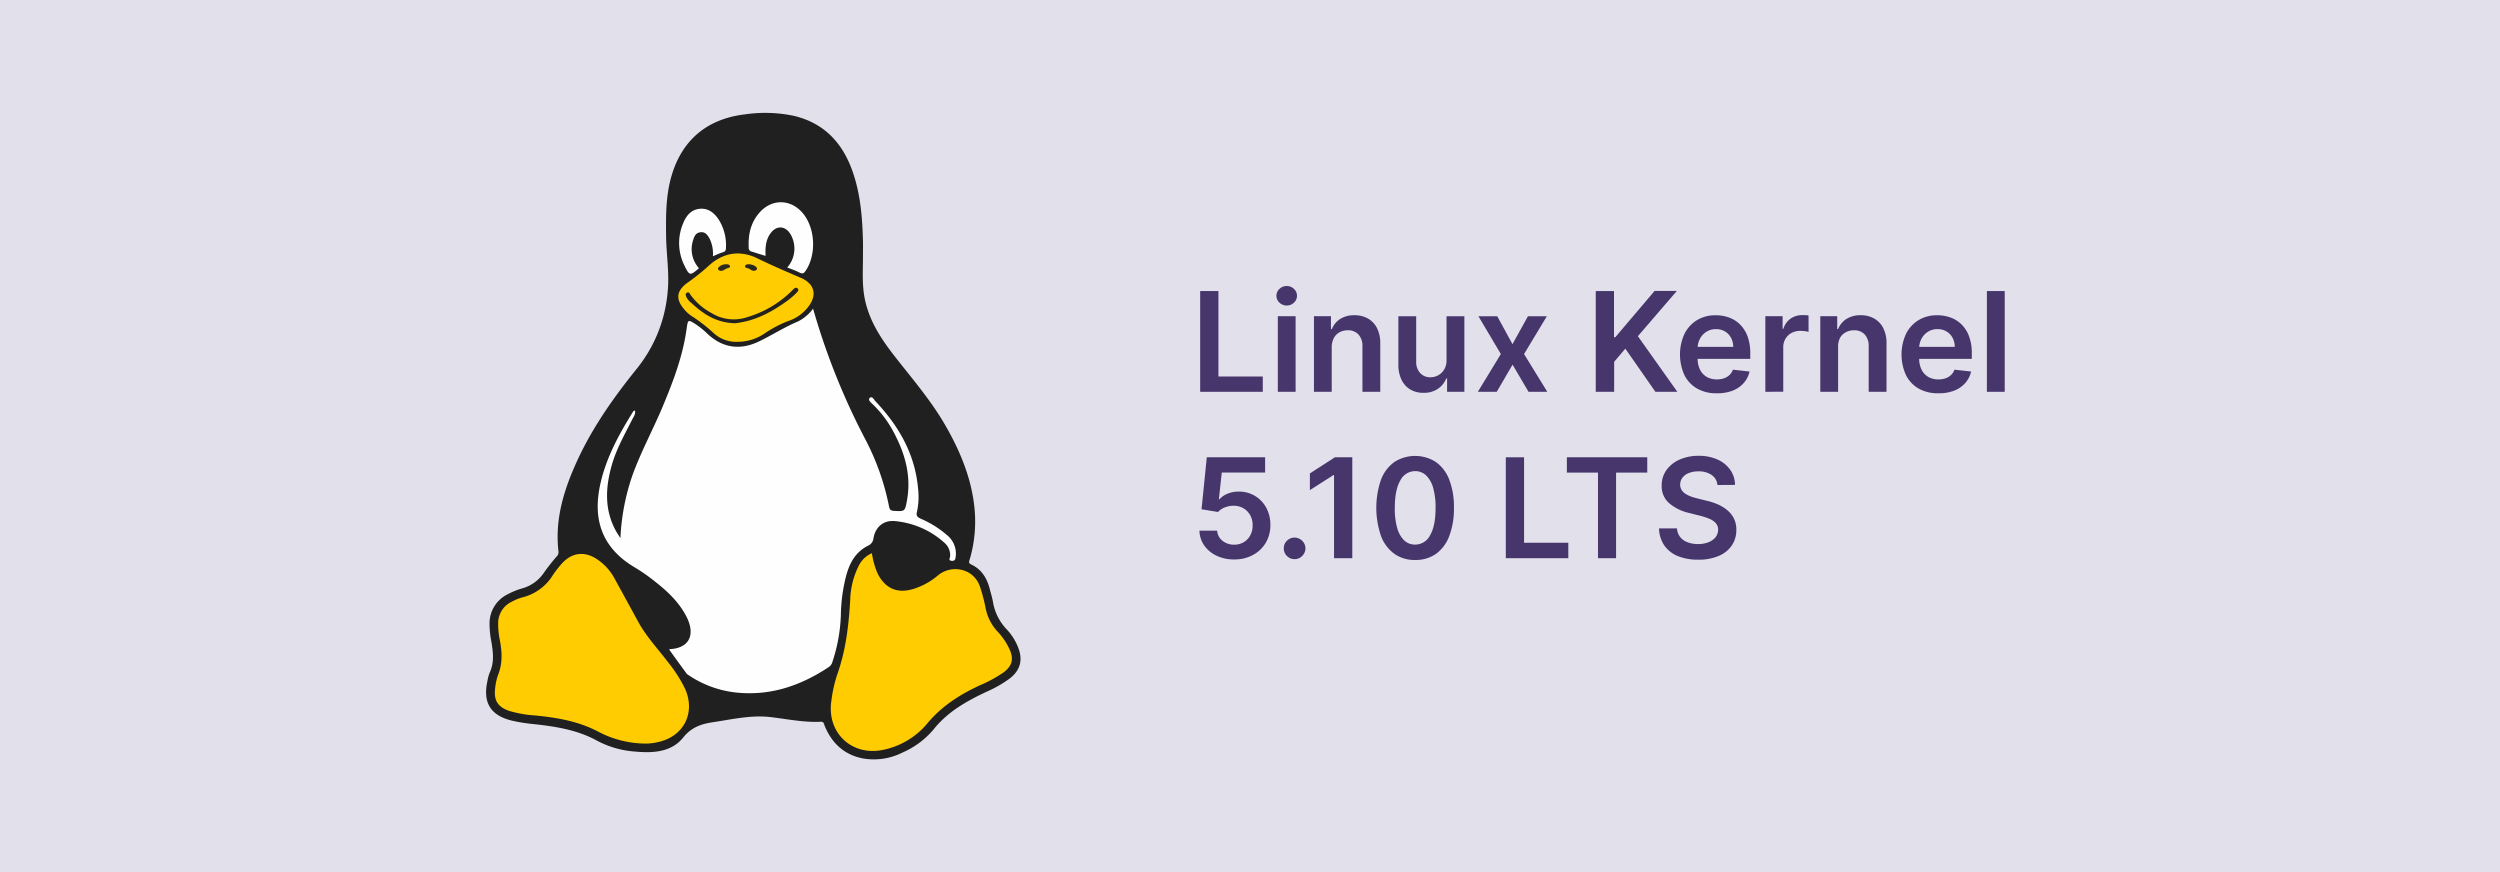
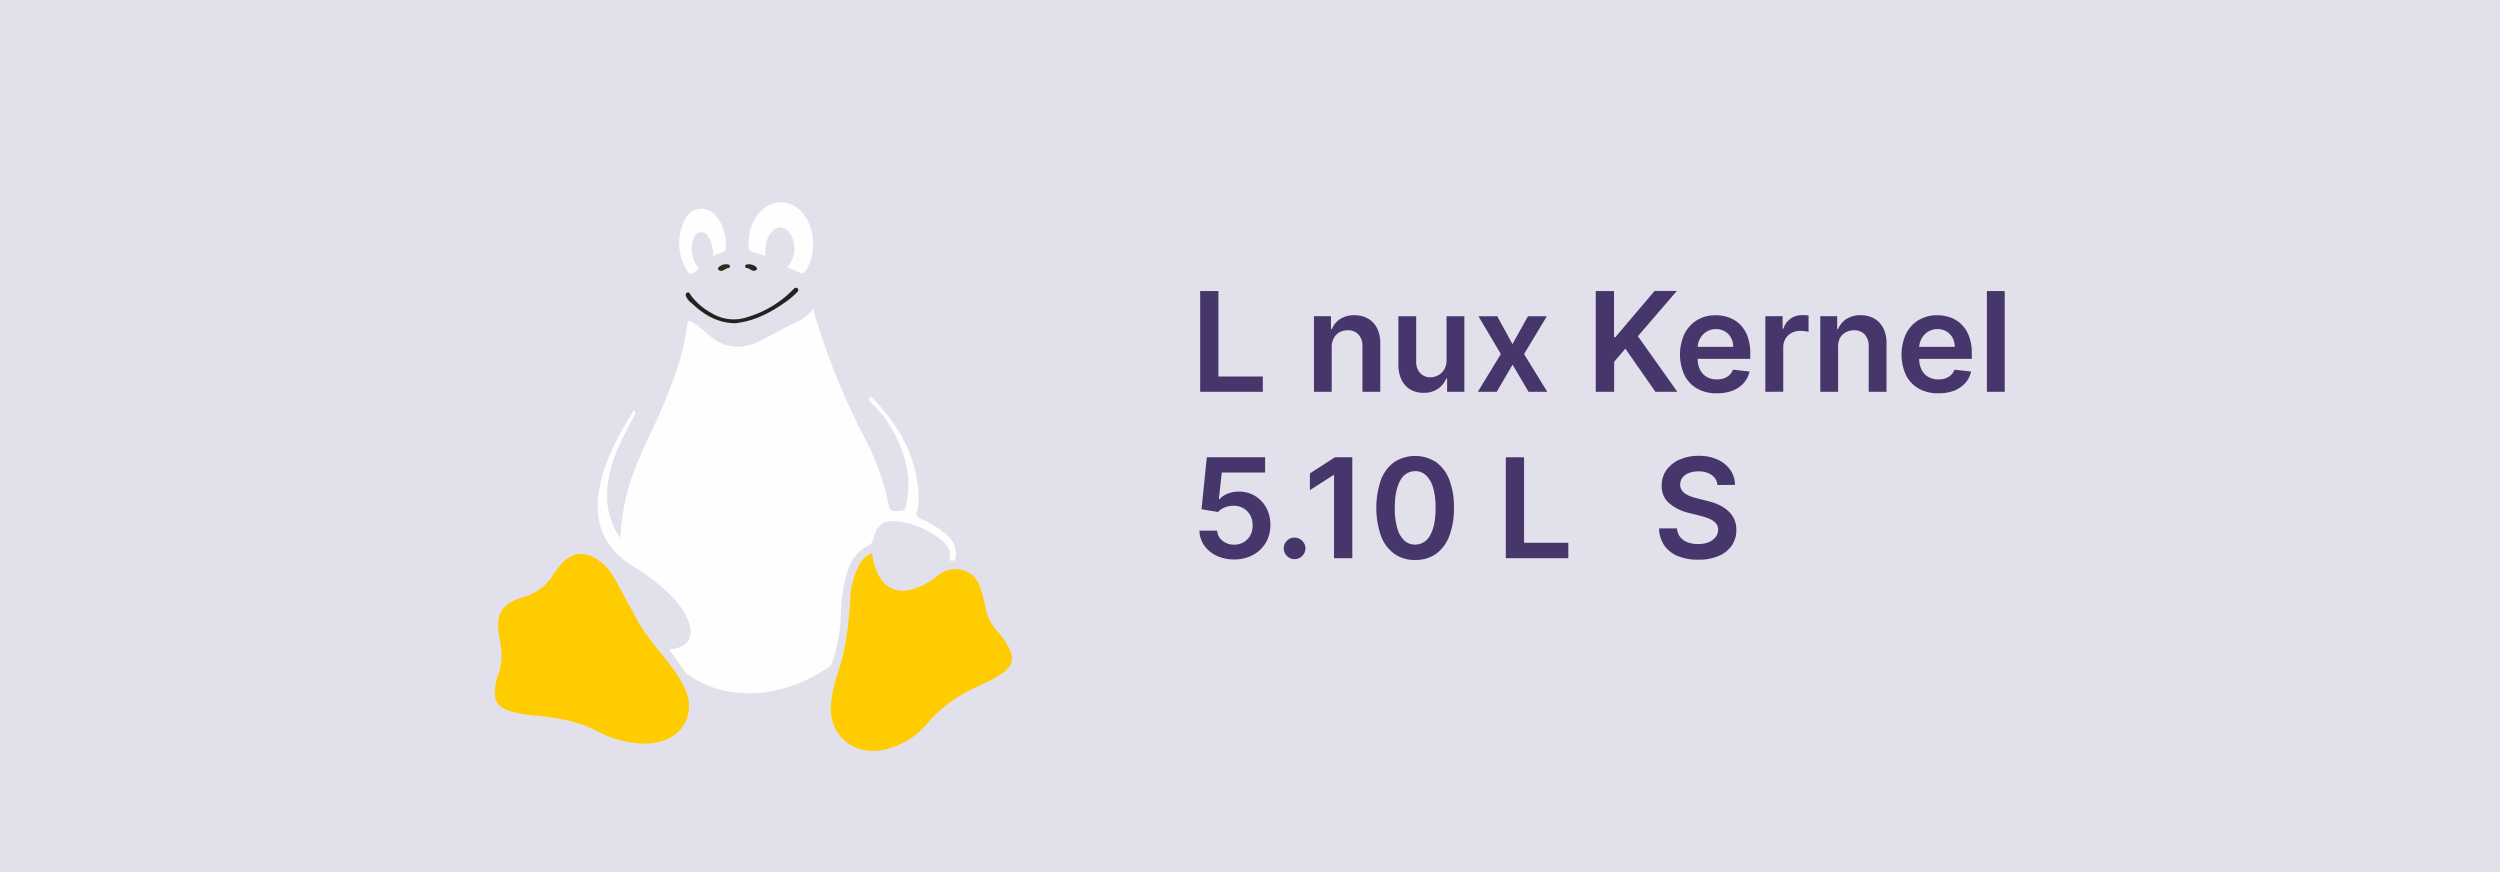
<svg xmlns="http://www.w3.org/2000/svg" id="Layer_1" data-name="Layer 1" viewBox="0 0 860 300">
  <defs>
    <style>.cls-1{fill:#e2e0eb;}.cls-2{fill:#202020;}.cls-3{fill:#fefefe;}.cls-4{fill:#fecc00;}.cls-5{fill:#23221f;}.cls-6{fill:#2f2c1e;}.cls-7{fill:#2a281e;}.cls-8{fill:#46366c;}</style>
  </defs>
  <rect class="cls-1" width="860" height="300" />
-   <path class="cls-2" d="M296.86,87.86c0,5.26-.41,10.53.8,15.74C299.37,111,303.43,117,308,122.83c6,7.68,12.41,15.11,17.29,23.63s8.73,17.6,9.85,27.55a46.21,46.21,0,0,1-1.53,18.31c-.22.75-.6,1.34.48,1.84,3.61,1.68,5.45,4.75,6.4,8.48.36,1.4.8,2.8,1.06,4.22a17.93,17.93,0,0,0,4.68,9.54,19.3,19.3,0,0,1,3.92,6.08c1.84,4.46.9,8.09-2.93,11a41.37,41.37,0,0,1-7.74,4.41c-6.86,3.24-13.42,6.84-18.32,13a29.11,29.11,0,0,1-10.78,8,21.72,21.72,0,0,1-13.95,1.91c-6.26-1.37-10.33-5.3-12.74-11.12-.26-.65-.24-1.48-1.38-1.42-5.79.29-11.45-.92-17.16-1.59-6.64-.79-13.09.72-19.6,1.7C241.36,249,238,250,235,253.71c-4.16,5.16-10.64,5.38-16.89,4.78a32.76,32.76,0,0,1-12.69-3.69c-6.87-3.78-14.34-4.92-21.94-5.74a59.74,59.74,0,0,1-7.17-1.13c-7.58-1.77-10.3-6.21-8.61-13.8a13.7,13.7,0,0,1,.77-2.79c1.6-3.48,1.17-7,.56-10.61a33,33,0,0,1-.63-6.2,11.12,11.12,0,0,1,6-10,26.07,26.07,0,0,1,5.37-2.18,13.32,13.32,0,0,0,7.38-5.42,68.29,68.29,0,0,1,4.37-5.55,2,2,0,0,0,.6-1.66c-1.32-11.22,1.94-21.52,6.55-31.5,5.33-11.52,12.61-21.77,20.56-31.62a48.55,48.55,0,0,0,10.42-26c.7-6.54-.44-13-.51-19.5s-.12-13,1.54-19.43c3.42-13.14,12.25-20.82,25.75-22.37a47.8,47.8,0,0,1,16.74.55c10.37,2.49,16.69,9.31,20.12,19.12,2.65,7.55,3.33,15.4,3.55,23.32C296.91,84.12,296.86,86,296.86,87.86Z" transform="translate(0 0.02)" />
  <path class="cls-3" d="M279.7,106.16a236,236,0,0,0,18,45,85,85,0,0,1,8.12,23c.2,1,.48,1.5,1.68,1.56,3.81.21,3.81.28,4.54-3.85,1.42-8.09-.61-15.52-4.31-22.62a37.88,37.88,0,0,0-7.48-10.17c-.6-.56-1.77-1.49-1.09-2.17.87-.88,1.49.59,2,1.11,8,8.46,13.61,18.14,14.65,30a23.86,23.86,0,0,1-.39,8.08c-.33,1.28.17,1.79,1.28,2.3a34.43,34.43,0,0,1,9.12,5.7,8.17,8.17,0,0,1,2.94,7.4c-.11.83-.24,1.47-1.33,1.41-1.35-.09-.62-1-.59-1.5a5.63,5.63,0,0,0-1.89-4.66,29.36,29.36,0,0,0-17.2-7.52c-3.86-.33-6.65,2.07-7.28,5.95a3.11,3.11,0,0,1-1.95,2.56c-5.13,2.64-6.92,7.48-8,12.68a56.43,56.43,0,0,0-1.26,11.14,56.73,56.73,0,0,1-2.9,16.08,3.06,3.06,0,0,1-1.25,1.8c-9.75,6.49-20.3,10.06-32.15,8.74a36.09,36.09,0,0,1-16-5.89,2.66,2.66,0,0,1-.8-.64c-2-2.73-4-5.47-5.93-8.19.07-.09.1-.18.14-.18,6.53-.29,9-4.7,5.84-11.05-2.56-5.07-6.62-8.86-11-12.29a60.33,60.33,0,0,0-6.64-4.64c-11.07-6.48-14.85-16-12.09-28.66,2-9.19,6.48-17.31,11.39-25.21.06-.09.23-.11.54-.25.31,1.23-.43,2.12-.88,3-2.67,5.3-5.64,10.48-7.21,16.27-2.05,7.51-2.36,14.9,1.46,22,.41.76.91,1.47,1.65,2.66A76.12,76.12,0,0,1,217.73,163c3-8.12,7.15-15.72,10.46-23.7,3.43-8.25,6.58-16.59,7.9-25.5,0-.21.08-.41.1-.62.46-3.38.45-3.36,3.3-1.55a29.49,29.49,0,0,1,4,3.29c5.25,4.85,11.23,5.55,17.5,2.56,4.53-2.16,8.77-4.93,13.44-6.88A14.66,14.66,0,0,0,279.7,106.16Z" transform="translate(0 0.02)" />
  <path class="cls-4" d="M222.29,255.77a35.1,35.1,0,0,1-16.31-4c-6.84-3.66-14.2-4.9-21.74-5.66a39.85,39.85,0,0,1-9-1.56c-4-1.35-5.43-3.6-4.91-7.74a18.65,18.65,0,0,1,1-4.65c1.59-3.91,1.38-7.85.64-11.85a27.9,27.9,0,0,1-.6-6A8.09,8.09,0,0,1,176,207a17.49,17.49,0,0,1,3.64-1.51,17.14,17.14,0,0,0,10.61-7.77,37,37,0,0,1,2.66-3.46c3.63-4.32,8.29-4.91,12.87-1.63a18.28,18.28,0,0,1,5.5,6.13q4.15,7.56,8.27,15.12c2.78,5.09,6.76,9.29,10.23,13.86a48.32,48.32,0,0,1,5.83,9.07c3.76,8.23-.3,16.47-9.11,18.41A17.94,17.94,0,0,1,222.29,255.77Z" transform="translate(0 0.02)" />
  <path class="cls-4" d="M299.94,190.28a26.39,26.39,0,0,0,2.07,7.21c2.63,5,6.73,6.74,12.14,5.1a23.83,23.83,0,0,0,8.5-4.67A9.41,9.41,0,0,1,333.3,197a8.83,8.83,0,0,1,3.8,4.77,60.55,60.55,0,0,1,2,7.62,16.46,16.46,0,0,0,3.9,7.68,23,23,0,0,1,4.23,6.14c1.61,3.49,1,5.84-2.09,8.14a46.17,46.17,0,0,1-8.21,4.44c-6.72,3.13-12.81,7-17.7,12.77A26.75,26.75,0,0,1,303.44,258c-10.63,2-19-6.06-17.47-16.77a47.68,47.68,0,0,1,2-9.11c3-8.38,4-17.06,4.51-25.88a27.55,27.55,0,0,1,2.82-11.41A9.05,9.05,0,0,1,299.94,190.28Z" transform="translate(0 0.02)" />
-   <path class="cls-4" d="M253.82,117.56a11.5,11.5,0,0,1-8.22-2.9,56.53,56.53,0,0,0-7.73-6,11.68,11.68,0,0,1-2.59-2.38c-2.92-3.45-2.54-6.23,1.08-8.94a76.58,76.58,0,0,0,7.16-5.68c5-4.76,10.92-5.79,17.06-2.79,4.85,2.36,9.77,4.51,14.74,6.61,5.18,2.18,5.95,6.35,2.25,10.63a14.28,14.28,0,0,1-6.1,4.19,38.75,38.75,0,0,0-8.1,4.16A16.56,16.56,0,0,1,253.82,117.56Z" transform="translate(0 0.02)" />
  <path class="cls-3" d="M270.81,92a9.81,9.81,0,0,0,1.29-11.16c-1.84-3.34-5.09-3.51-7.22-.34-1.51,2.24-1.65,4.79-1.52,7.52-1.68-.53-3.23-1-4.8-1.5a1.24,1.24,0,0,1-1-1.34c-.24-4.53.7-8.71,3.78-12.15,4.25-4.76,10.73-4.59,14.83.29,4.33,5.16,4.74,14.3.94,19.85-.57.83-1,1.08-2,.61C273.77,93.08,272.33,92.58,270.81,92Z" transform="translate(0 0.02)" />
  <path class="cls-3" d="M245.23,88.13a11.67,11.67,0,0,0-1.1-6c-.67-1.23-1.48-2.45-3.15-2.26s-2.16,1.44-2.54,2.71a9.78,9.78,0,0,0,2,9.66c-3,2.65-3.27,2.63-4.95-.82A17.35,17.35,0,0,1,235,76.8c1.05-2.61,2.73-4.73,5.78-5s5.16,1.62,6.68,4.08a16.62,16.62,0,0,1,2.26,9.54,1.26,1.26,0,0,1-1,1.32C247.59,87.09,246.53,87.58,245.23,88.13Z" transform="translate(0 0.02)" />
  <path class="cls-5" d="M253,111.18c-6.35-.1-10.89-3-15-6.85a6.36,6.36,0,0,1-1.81-2c-.25-.59-.58-1.26.12-1.66s1,.32,1.25.76a21.45,21.45,0,0,0,7.15,6.21,14.54,14.54,0,0,0,12.41,1.42,36.52,36.52,0,0,0,15.66-9.43c.48-.5,1-.94,1.59-.44s0,1.18-.42,1.57a25.13,25.13,0,0,1-3,2.6c-5.15,3.73-10.62,6.78-17.05,7.68Z" transform="translate(0 0.02)" />
  <path class="cls-6" d="M249.57,90.89c.69,0,1.37,0,1.53.6s-.55.63-1,.81l-.37.16c-.76.42-1.5,1.06-2.44.46a.62.62,0,0,1-.17-.9A3.56,3.56,0,0,1,249.57,90.89Z" transform="translate(0 0.02)" />
  <path class="cls-7" d="M257.71,90.88a1.2,1.2,0,0,1,.2,0c.92.23,1.91.35,2.44,1.29a.52.52,0,0,1-.23.7c-.94.63-1.69,0-2.43-.44-.47-.31-1.45-.09-1.35-.95C256.42,90.91,257.16,90.9,257.71,90.88Z" transform="translate(0 0.02)" />
  <path class="cls-8" d="M412.86,134.76V100.1h6.28v29.4H434.4v5.26Z" transform="translate(0 0.02)" />
-   <path class="cls-8" d="M442.65,105.08a3.55,3.55,0,0,1-2.52-1,3.18,3.18,0,0,1,0-4.71,3.55,3.55,0,0,1,2.51-1,3.5,3.5,0,0,1,2.49,1,3.19,3.19,0,0,1,0,4.71A3.5,3.5,0,0,1,442.65,105.08Zm-3.08,29.68v-26h6.12v26Z" transform="translate(0 0.02)" />
  <path class="cls-8" d="M458.11,119.53v15.23H452v-26h5.85v4.42h.31a7.34,7.34,0,0,1,2.87-3.47,8.72,8.72,0,0,1,4.88-1.29,9.21,9.21,0,0,1,4.69,1.15,7.83,7.83,0,0,1,3.12,3.34,11.43,11.43,0,0,1,1.09,5.29v16.55h-6.13v-15.6a5.8,5.8,0,0,0-1.34-4.08,4.8,4.8,0,0,0-3.72-1.47,5.68,5.68,0,0,0-2.85.7,4.85,4.85,0,0,0-1.94,2A6.72,6.72,0,0,0,458.11,119.53Z" transform="translate(0 0.02)" />
  <path class="cls-8" d="M497.61,123.83V108.77h6.13v26H497.8v-4.62h-.27a7.87,7.87,0,0,1-2.89,3.58,8.47,8.47,0,0,1-4.93,1.38A8.79,8.79,0,0,1,485.2,134a7.77,7.77,0,0,1-3.05-3.33,11.64,11.64,0,0,1-1.11-5.31V108.77h6.13v15.6a5.51,5.51,0,0,0,1.36,3.93,4.61,4.61,0,0,0,3.55,1.46,5.6,5.6,0,0,0,2.62-.66,5.29,5.29,0,0,0,2.09-2A6.06,6.06,0,0,0,497.61,123.83Z" transform="translate(0 0.02)" />
  <path class="cls-8" d="M515.05,108.77l5.24,9.6,5.33-9.6h6.49l-7.84,13,8,13h-6.45l-5.5-9.35-5.45,9.35h-6.5l7.92-13-7.71-13Z" transform="translate(0 0.02)" />
  <path class="cls-8" d="M548.94,134.76V100.1h6.28V116h.43l13.52-15.93h7.66l-13.4,15.56L577,134.76h-7.54l-10.35-14.85-3.84,4.53v10.32Z" transform="translate(0 0.02)" />
  <path class="cls-8" d="M590.54,135.27a13.27,13.27,0,0,1-6.74-1.63,10.93,10.93,0,0,1-4.36-4.64,17.13,17.13,0,0,1,0-14.13,11.59,11.59,0,0,1,4.29-4.74,12.14,12.14,0,0,1,6.48-1.7,13.46,13.46,0,0,1,4.55.77,10.48,10.48,0,0,1,3.79,2.38,11.23,11.23,0,0,1,2.6,4.09,16.54,16.54,0,0,1,.94,5.89v1.88H580.8v-4.13h15.43a6.72,6.72,0,0,0-.76-3.14A5.61,5.61,0,0,0,593.4,114a5.93,5.93,0,0,0-3.09-.8,6,6,0,0,0-3.3.91,6.21,6.21,0,0,0-2.21,2.37,6.82,6.82,0,0,0-.81,3.21v3.6a8.42,8.42,0,0,0,.83,3.88,5.93,5.93,0,0,0,2.32,2.48,6.89,6.89,0,0,0,3.49.85,7.36,7.36,0,0,0,2.42-.38,5.2,5.2,0,0,0,1.88-1.13,4.67,4.67,0,0,0,1.2-1.84l5.72.64a8.88,8.88,0,0,1-2.06,4,9.93,9.93,0,0,1-3.86,2.61A14.61,14.61,0,0,1,590.54,135.27Z" transform="translate(0 0.02)" />
  <path class="cls-8" d="M607.28,134.76v-26h5.94v4.33h.27a6.54,6.54,0,0,1,2.45-3.48,6.74,6.74,0,0,1,4-1.22c.34,0,.72,0,1.14,0a8.06,8.06,0,0,1,1.06.13v5.63a6.6,6.6,0,0,0-1.23-.24,11.41,11.41,0,0,0-1.62-.11,6.22,6.22,0,0,0-3,.72,5.38,5.38,0,0,0-2.09,2,5.59,5.59,0,0,0-.76,2.93v15.28Z" transform="translate(0 0.02)" />
  <path class="cls-8" d="M632.31,119.53v15.23h-6.13v-26H632v4.42h.31a7.32,7.32,0,0,1,2.86-3.47,8.77,8.77,0,0,1,4.89-1.29,9.21,9.21,0,0,1,4.69,1.15,7.83,7.83,0,0,1,3.12,3.34,11.43,11.43,0,0,1,1.09,5.29v16.55h-6.13v-15.6a5.85,5.85,0,0,0-1.34-4.08,4.8,4.8,0,0,0-3.72-1.47,5.68,5.68,0,0,0-2.85.7,4.93,4.93,0,0,0-2,2A6.84,6.84,0,0,0,632.31,119.53Z" transform="translate(0 0.02)" />
  <path class="cls-8" d="M666.75,135.27a13.27,13.27,0,0,1-6.74-1.63,10.93,10.93,0,0,1-4.36-4.64,17.13,17.13,0,0,1,0-14.13,11.59,11.59,0,0,1,4.29-4.74,12.14,12.14,0,0,1,6.48-1.7,13.36,13.36,0,0,1,4.54.77,10.44,10.44,0,0,1,3.8,2.38,11.08,11.08,0,0,1,2.59,4.09,16.31,16.31,0,0,1,.95,5.89v1.88H657v-4.13h15.44a6.72,6.72,0,0,0-.76-3.14A5.57,5.57,0,0,0,669.6,114a5.88,5.88,0,0,0-3.09-.8,6.05,6.05,0,0,0-3.3.91,6.26,6.26,0,0,0-2.2,2.37,6.71,6.71,0,0,0-.81,3.21v3.6a8.42,8.42,0,0,0,.83,3.88,5.86,5.86,0,0,0,2.32,2.48,6.86,6.86,0,0,0,3.49.85,7.4,7.4,0,0,0,2.42-.38,5.28,5.28,0,0,0,1.88-1.13,4.67,4.67,0,0,0,1.2-1.84l5.72.64a8.88,8.88,0,0,1-2.06,4,9.89,9.89,0,0,1-3.87,2.61A14.52,14.52,0,0,1,666.75,135.27Z" transform="translate(0 0.02)" />
  <path class="cls-8" d="M689.62,100.1v34.66h-6.13V100.1Z" transform="translate(0 0.02)" />
  <path class="cls-8" d="M424.57,192.43a13.89,13.89,0,0,1-6.06-1.28,10.71,10.71,0,0,1-4.24-3.51,9.23,9.23,0,0,1-1.66-5.11h6.09a4.79,4.79,0,0,0,1.84,3.48,6.28,6.28,0,0,0,4,1.34,6.38,6.38,0,0,0,3.28-.84,6.06,6.06,0,0,0,2.27-2.36,6.8,6.8,0,0,0,.81-3.43,6.9,6.9,0,0,0-.82-3.49,6.34,6.34,0,0,0-2.32-2.39,6.56,6.56,0,0,0-3.39-.88,8,8,0,0,0-3.06.58A6.14,6.14,0,0,0,419,176.1l-5.67-.93,1.81-17.88H435.2v5.25H420.29l-1,9.19h.2a7.31,7.31,0,0,1,2.73-1.89,9.73,9.73,0,0,1,3.86-.75,10.52,10.52,0,0,1,9.51,5.55,12.08,12.08,0,0,1,1.42,5.92,11.87,11.87,0,0,1-1.58,6.12A11.28,11.28,0,0,1,431,190.9,13.25,13.25,0,0,1,424.57,192.43Z" transform="translate(0 0.02)" />
  <path class="cls-8" d="M445.35,192.33a3.63,3.63,0,0,1-2.64-1.09,3.52,3.52,0,0,1-1.08-2.64,3.47,3.47,0,0,1,1.08-2.6,3.63,3.63,0,0,1,2.64-1.09,3.79,3.79,0,0,1,3.73,3.69,3.68,3.68,0,0,1-.54,1.88,3.88,3.88,0,0,1-1.35,1.35A3.55,3.55,0,0,1,445.35,192.33Z" transform="translate(0 0.02)" />
  <path class="cls-8" d="M465.19,157.29V192h-6.28V163.4h-.2l-8.11,5.18v-5.75l8.61-5.54Z" transform="translate(0 0.02)" />
  <path class="cls-8" d="M486.82,192.61a12,12,0,0,1-7.17-2.12,13.39,13.39,0,0,1-4.59-6.14,29.87,29.87,0,0,1,0-19.35,13.26,13.26,0,0,1,4.59-6.08,13.24,13.24,0,0,1,14.31,0,13.24,13.24,0,0,1,4.59,6.09,25.89,25.89,0,0,1,1.6,9.65,26.16,26.16,0,0,1-1.6,9.7A13.32,13.32,0,0,1,494,190.5,12.12,12.12,0,0,1,486.82,192.61Zm0-5.29a5.74,5.74,0,0,0,5.13-3.21q1.89-3.21,1.89-9.45a24.14,24.14,0,0,0-.86-6.94,9.31,9.31,0,0,0-2.44-4.24,5.37,5.37,0,0,0-3.72-1.43,5.71,5.71,0,0,0-5.11,3.21c-1.26,2.13-1.89,5.27-1.9,9.4a24.07,24.07,0,0,0,.84,7,9.28,9.28,0,0,0,2.43,4.26A5.38,5.38,0,0,0,486.82,187.32Z" transform="translate(0 0.02)" />
  <path class="cls-8" d="M518,192V157.29h6.28v29.4H539.5V192Z" transform="translate(0 0.02)" />
-   <path class="cls-8" d="M539,162.56v-5.27h27.66v5.27H555.93V192h-6.22V162.56Z" transform="translate(0 0.02)" />
  <path class="cls-8" d="M590.8,166.82a4.61,4.61,0,0,0-2-3.45,7.73,7.73,0,0,0-4.54-1.24,8.53,8.53,0,0,0-3.37.6,4.93,4.93,0,0,0-2.15,1.6,3.88,3.88,0,0,0-.76,2.32,3.39,3.39,0,0,0,.5,1.88,4.28,4.28,0,0,0,1.36,1.35,9.66,9.66,0,0,0,1.91.92,20.51,20.51,0,0,0,2.12.63l3.25.81a22.26,22.26,0,0,1,3.78,1.23,13.48,13.48,0,0,1,3.26,2,8.76,8.76,0,0,1,2.3,2.86,8.61,8.61,0,0,1,.84,3.92,9.43,9.43,0,0,1-1.55,5.36,10.2,10.2,0,0,1-4.5,3.6,17.38,17.38,0,0,1-7.1,1.3,18.06,18.06,0,0,1-7-1.25,10.46,10.46,0,0,1-4.64-3.66,10.78,10.78,0,0,1-1.8-5.85h6.18a5.28,5.28,0,0,0,1.11,3,5.89,5.89,0,0,0,2.57,1.79,9.88,9.88,0,0,0,3.54.59,9.7,9.7,0,0,0,3.6-.61,5.84,5.84,0,0,0,2.43-1.73,4.22,4.22,0,0,0,.9-2.6,3.38,3.38,0,0,0-.8-2.24,6,6,0,0,0-2.18-1.49,21.35,21.35,0,0,0-3.25-1.07l-3.95-1A15.77,15.77,0,0,1,574.1,173a7.68,7.68,0,0,1-2.48-6,8.9,8.9,0,0,1,1.67-5.36,10.93,10.93,0,0,1,4.54-3.58,15.94,15.94,0,0,1,6.52-1.28,15.37,15.37,0,0,1,6.47,1.28,10.59,10.59,0,0,1,4.38,3.54,9,9,0,0,1,1.64,5.18Z" transform="translate(0 0.02)" />
</svg>